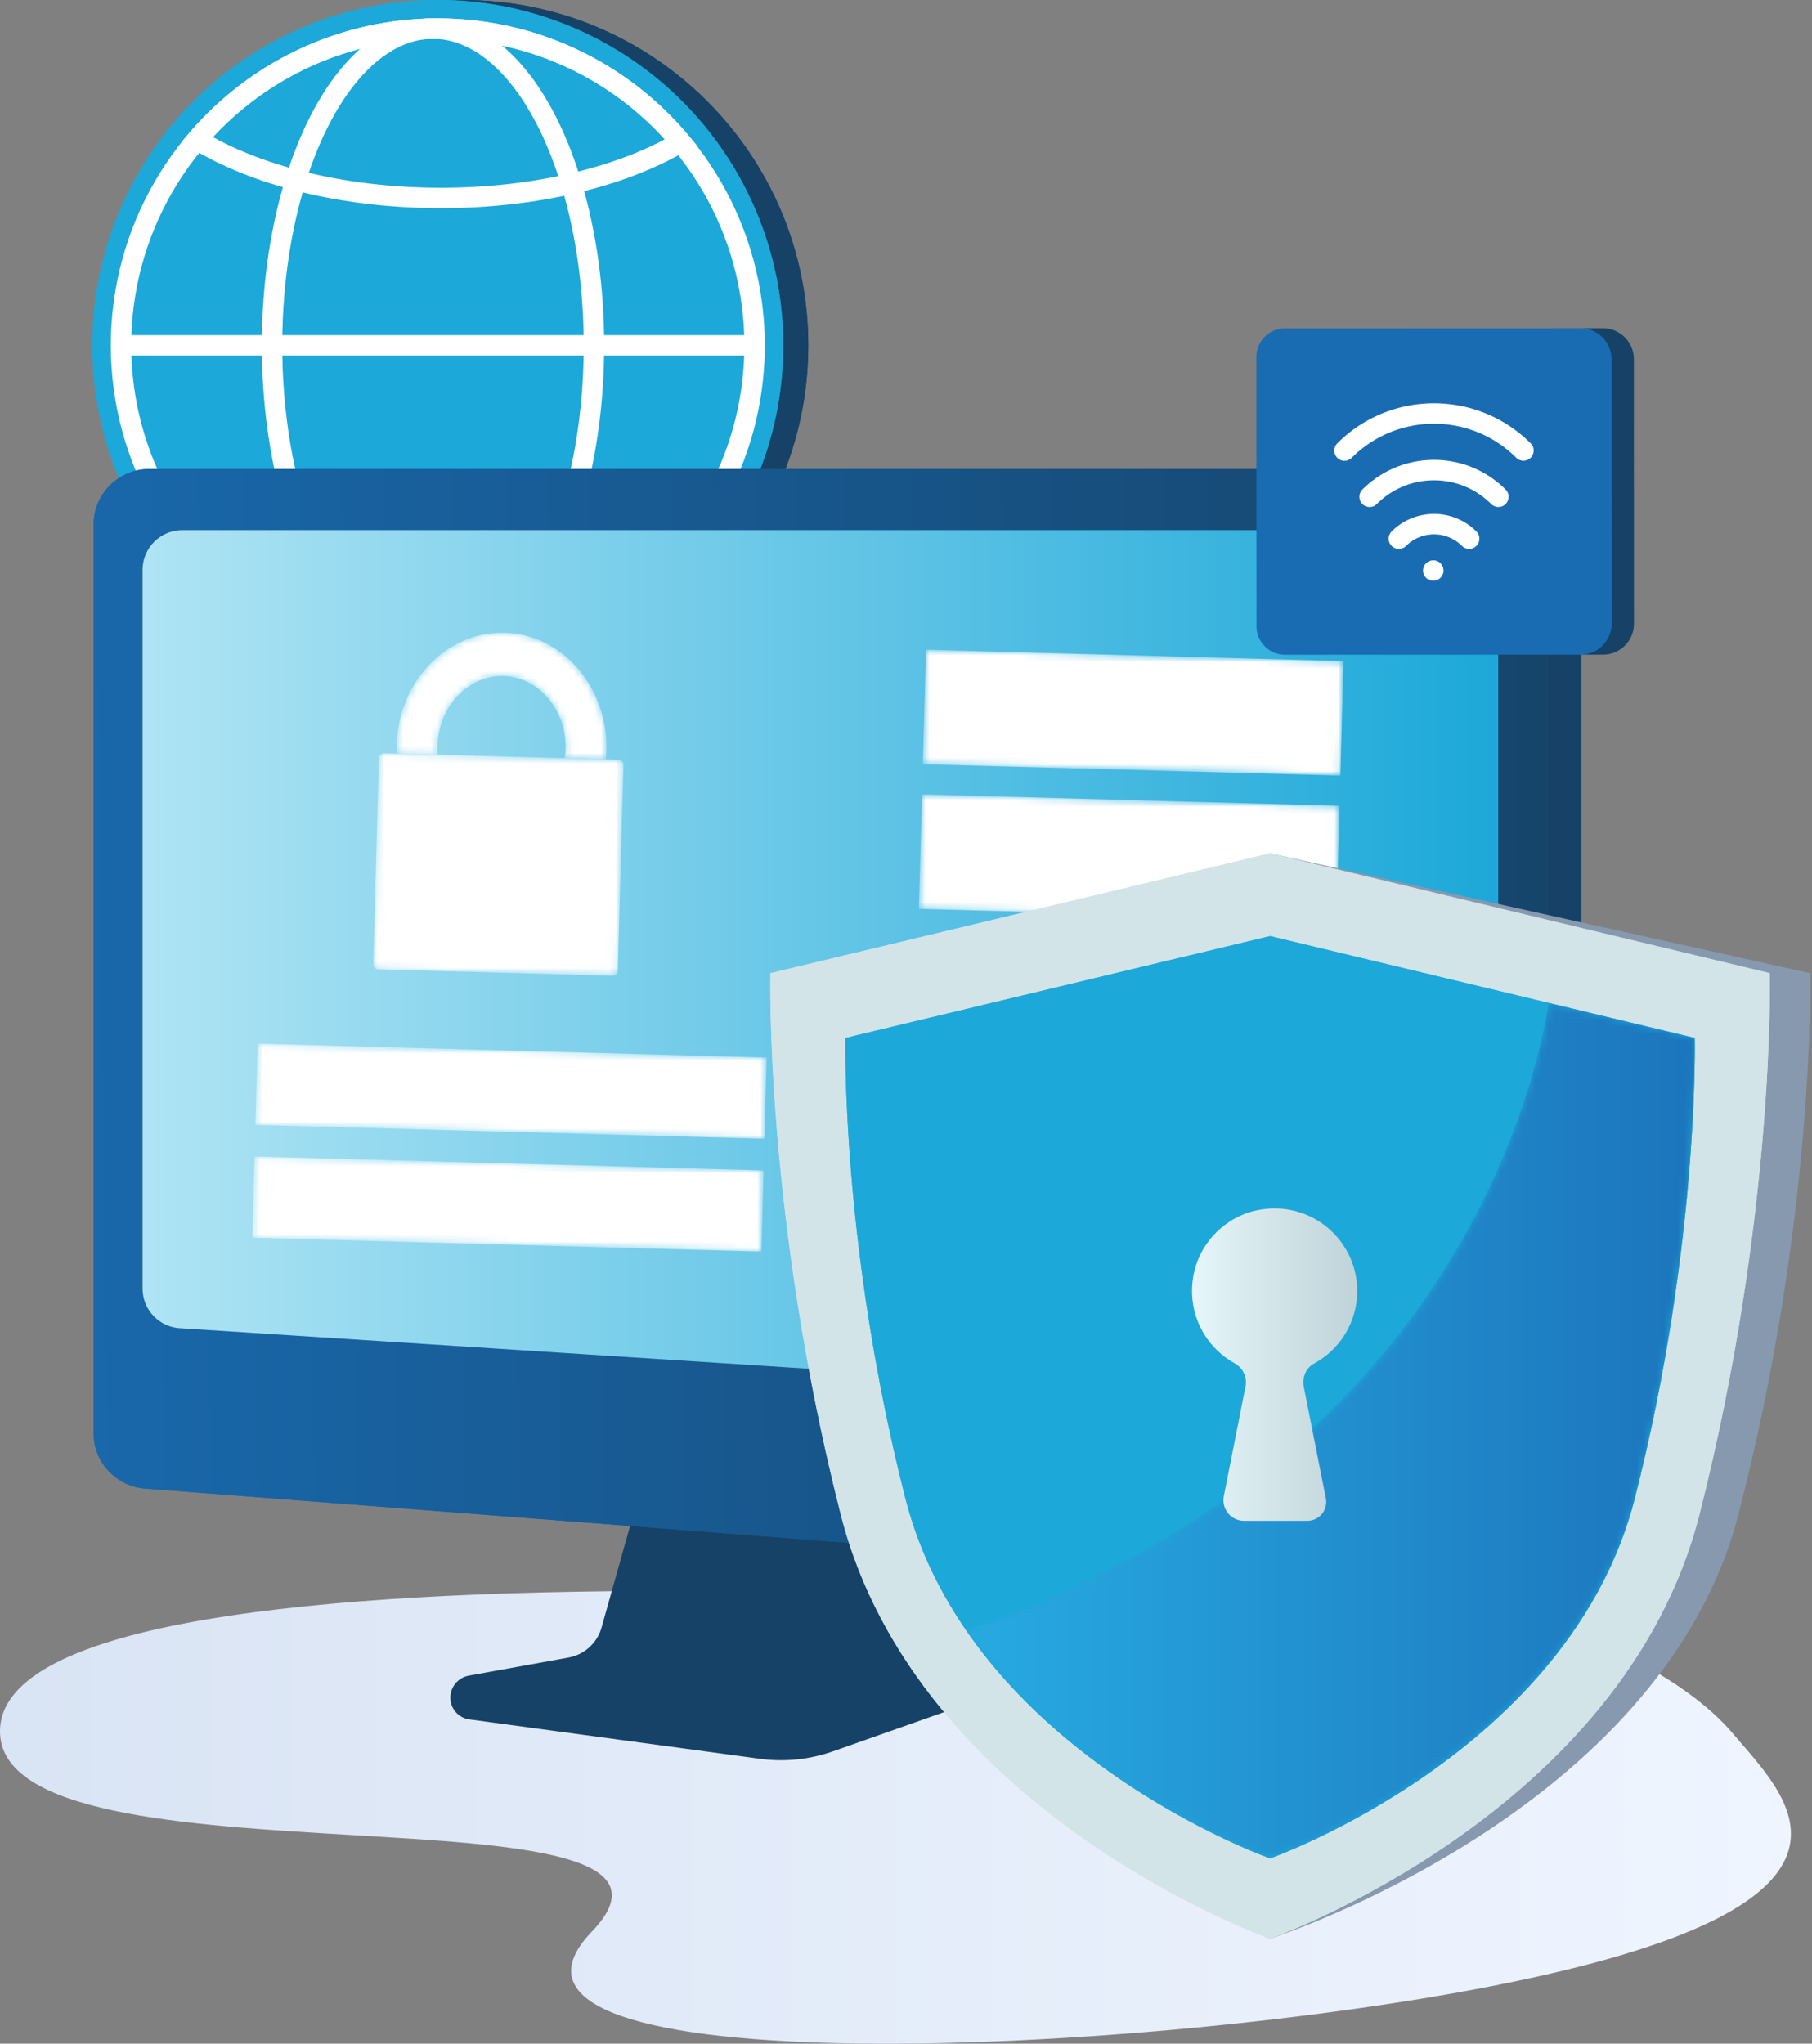
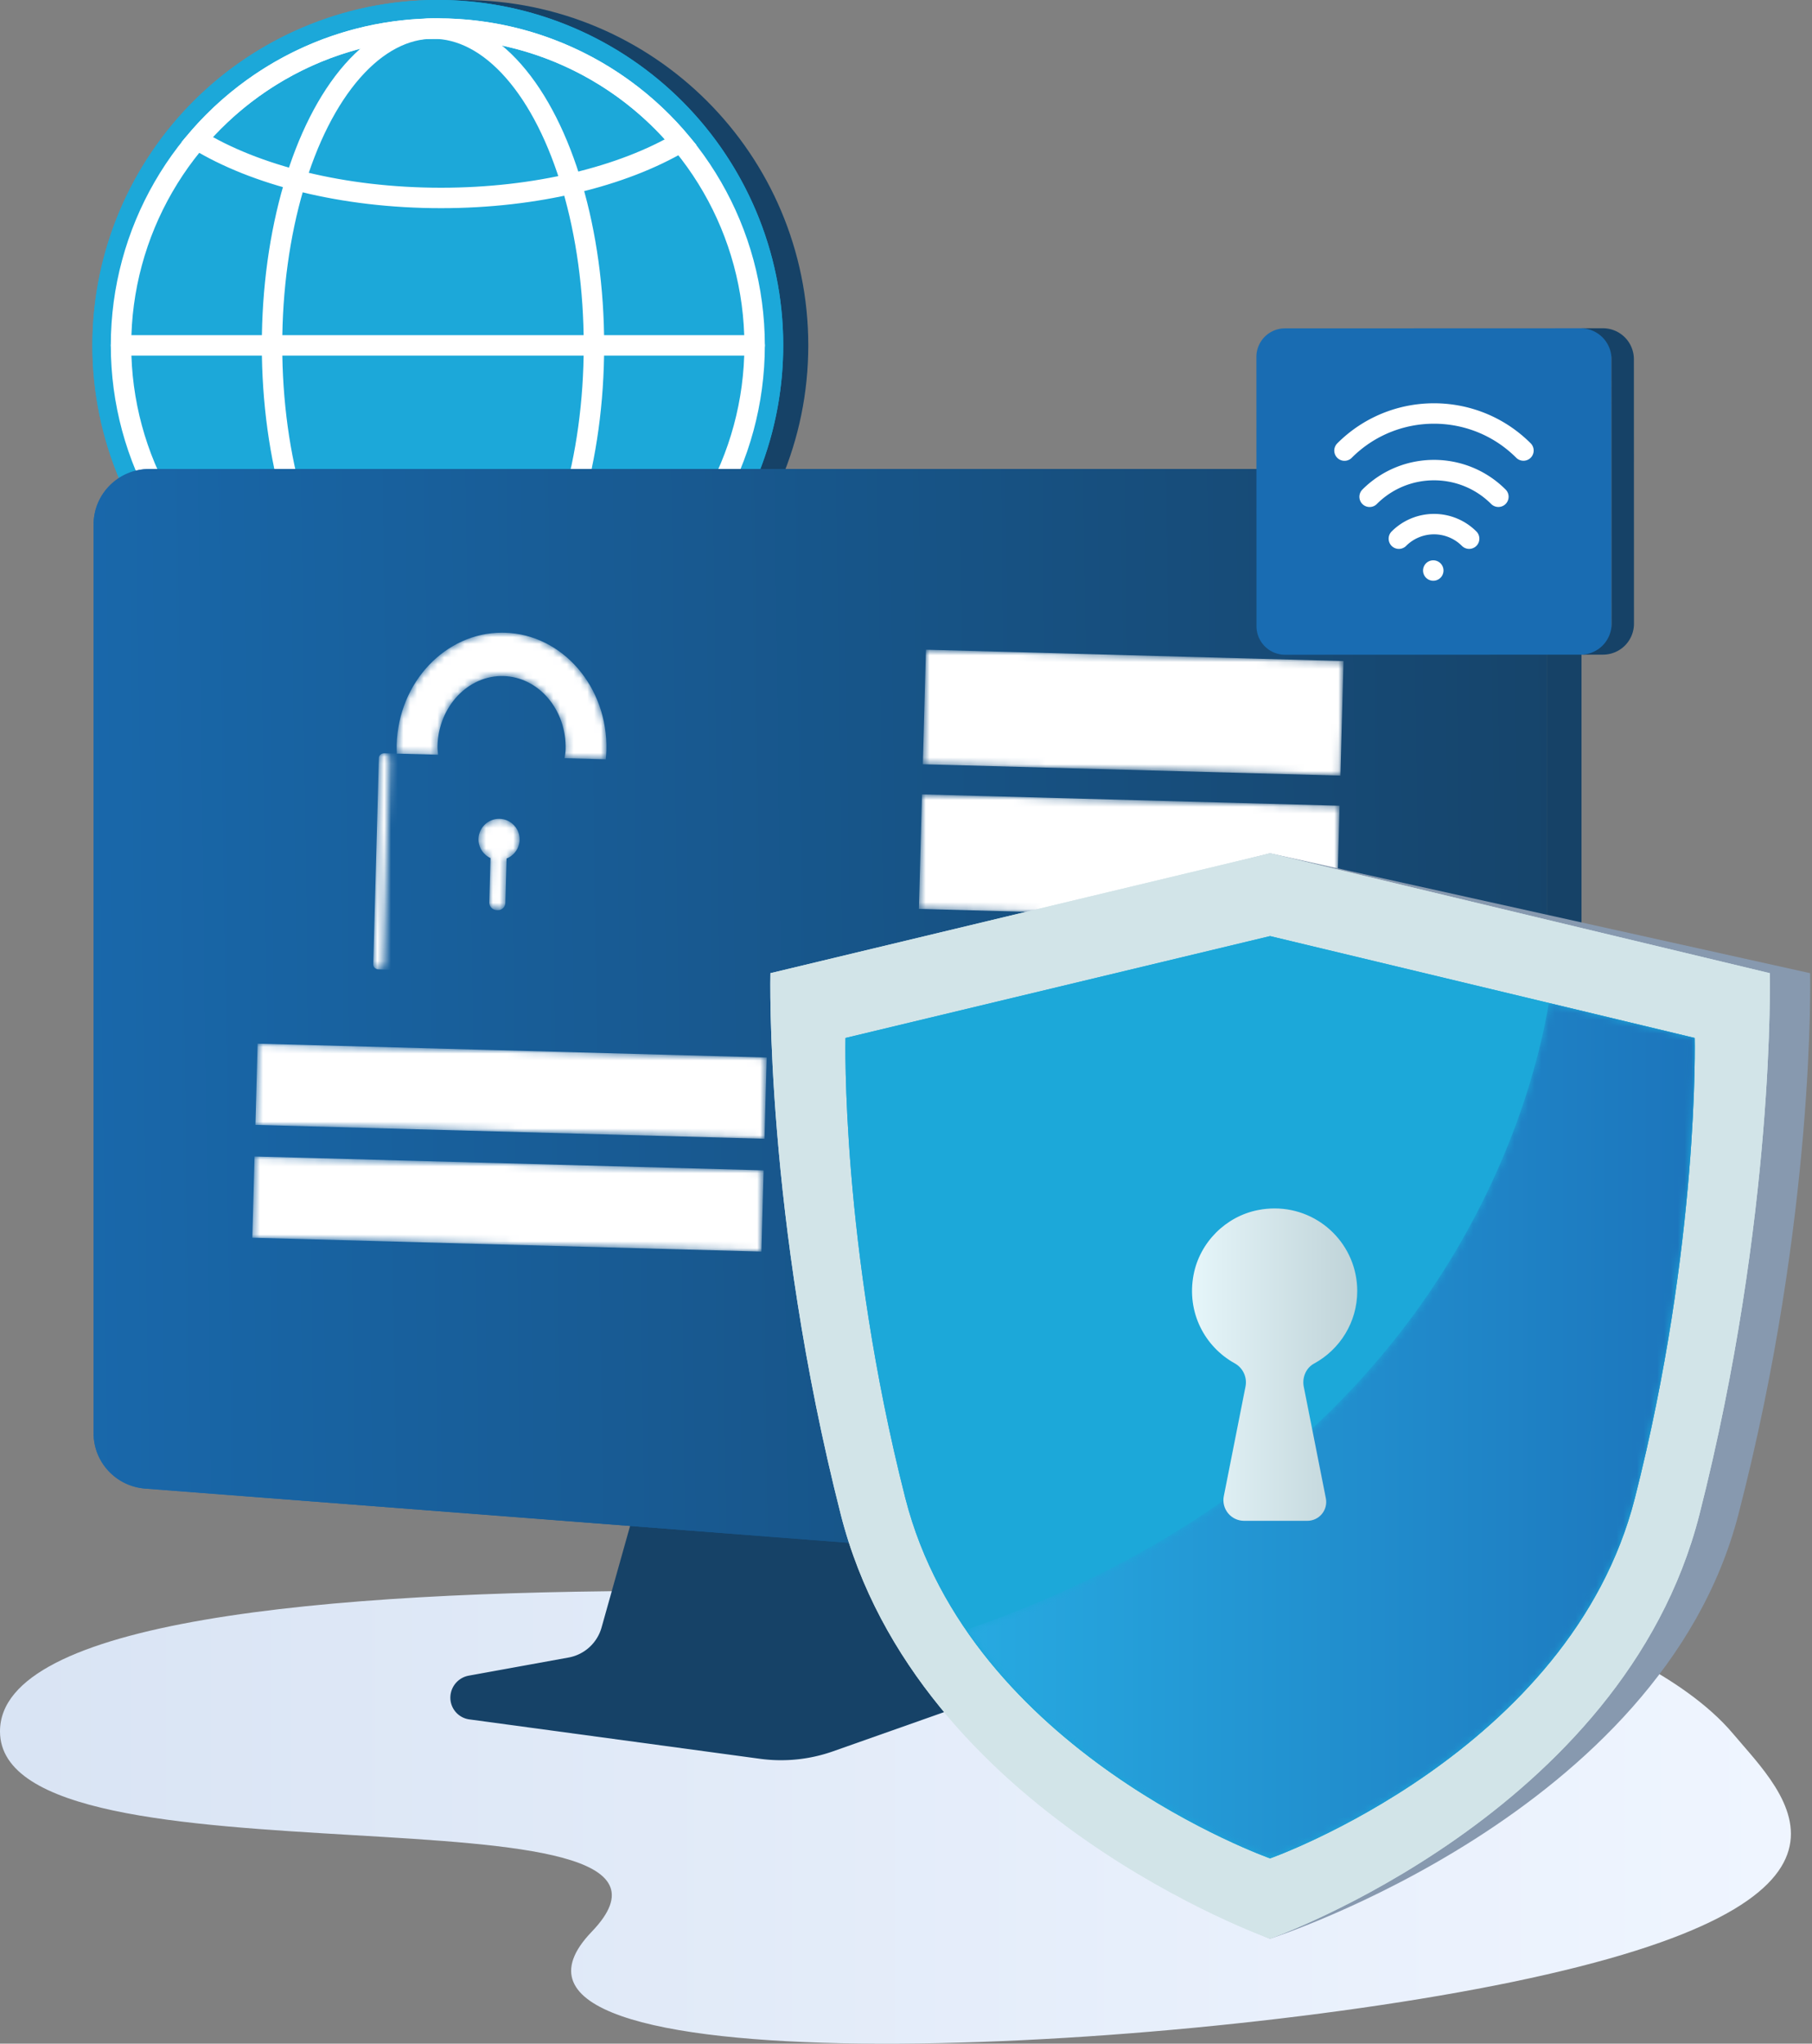
<svg xmlns="http://www.w3.org/2000/svg" xmlns:xlink="http://www.w3.org/1999/xlink" version="1.1" id="Layer_1" x="0px" y="0px" width="266px" height="300px" viewBox="0 0 266 300" enable-background="new 0 0 266 300" xml:space="preserve">
  <rect x="0" y="0" width="266" height="300" fill="#808080" stroke="none" />
  <defs>
    <path id="a" d="M0 254.145c-.039 24.328 108.918 6.484 86.867 29.42-22.053 22.935 81.959 18.369 135.027 7.4 57.621-11.912 39.996-27.555 32.523-36.457-7.477-8.898-22.173-14.338-22.173-14.338s-70.218-6.637-133.433-6.637c-51.735 0-98.785 4.446-98.811 20.612" />
  </defs>
  <clipPath id="b">
    <use xlink:href="#a" overflow="visible" />
  </clipPath>
  <linearGradient id="c" x1="-72.656" x2="-71.722" y1="10.547" y2="10.547" gradientTransform="matrix(-281.491 0 0 281.491 -20188.781 -2698.86)" gradientUnits="userSpaceOnUse">
    <stop offset="0" style="stop-color:#eff5ff" />
    <stop offset=".002" style="stop-color:#eff5ff" />
    <stop offset="1" style="stop-color:#d9e4f4" />
  </linearGradient>
  <path fill="url(#c)" d="M-.039 233.533h279.555v72.965H-.039z" clip-path="url(#b)" />
  <path fill="#164267" d="M17.256 50.7c0 28.001 22.698 50.698 50.7 50.698 28 0 50.699-22.697 50.699-50.698 0-28-22.698-50.7-50.699-50.7-28.002 0-50.7 22.7-50.7 50.7" />
  <defs>
-     <path id="d" d="M17.256 50.7c0 28.001 22.698 50.698 50.7 50.698 28 0 50.699-22.697 50.699-50.698 0-28-22.698-50.7-50.699-50.7-28.002 0-50.7 22.7-50.7 50.7" />
-   </defs>
+     </defs>
  <clipPath id="e">
    <use xlink:href="#d" overflow="visible" />
  </clipPath>
  <path fill="#164267" d="M17.256 0h101.398v101.398H17.256z" clip-path="url(#e)" />
  <path fill="#1CA8D9" d="M13.573 50.7c0 28.001 22.698 50.698 50.698 50.698 28.002 0 50.7-22.697 50.7-50.698 0-28-22.698-50.7-50.7-50.7-28 0-50.698 22.7-50.698 50.7" />
  <defs>
    <path id="f" d="M14.612 60.909c5.64 27.427 32.443 45.087 59.87 39.448 27.428-5.64 45.089-32.443 39.45-59.87-5.64-27.426-32.444-45.089-59.872-39.449C26.634 6.677 8.973 33.482 14.612 60.909" />
  </defs>
  <clipPath id="g">
    <use xlink:href="#f" overflow="visible" />
  </clipPath>
  <path fill="#1CA8D9" d="M4.401-9.172H124.14v119.74H4.401z" clip-path="url(#g)" transform="rotate(168.379 64.271 50.698)" />
  <g fill="none" stroke="#FFF" stroke-linecap="round" stroke-miterlimit="10" stroke-width="3">
    <circle cx="64.271" cy="50.7" r="46.505" />
    <ellipse cx="63.562" cy="50.7" rx="23.628" ry="46.506" />
    <path d="M110.776 50.7h-93.01M64.739 73.577c13.68 0 25.978 3.002 34.487 7.779-8.522 9.71-21.018 15.849-34.955 15.849-13.763 0-26.125-5.983-34.639-15.485 8.526-4.987 21.088-8.143 35.107-8.143zM99.936 20.864c-8.526 5.015-21.127 8.194-35.196 8.194-14.411 0-27.29-3.331-35.819-8.558 8.53-9.976 21.197-16.305 35.351-16.305 14.326 0 27.134 6.483 35.664 16.669z" />
  </g>
  <path fill="#164267" d="M88.31 238.906a6.18 6.18 0 0 1-4.844 4.41l-14.649 2.66a3.29 3.29 0 0 0-2.698 3.035 3.219 3.219 0 0 0 2.778 3.387l42.682 5.785c3.609.489 7.282.11 10.716-1.101l20.414-7.205a5.287 5.287 0 0 0 3.502-5.53l-1.936-18.64-51.367-3.174-4.598 16.373z" />
  <defs>
    <path id="h" d="M108.695 222.769a6.18 6.18 0 0 1-4.204-5.024l-2.045-14.746a3.29 3.29 0 0 0-2.919-2.822 3.217 3.217 0 0 0-3.5 2.633l-7.564 42.402a22.922 22.922 0 0 0 .651 10.752l6.345 20.697a5.286 5.286 0 0 0 5.38 3.73l18.703-1.155 5.318-51.188-16.165-5.279z" />
  </defs>
  <linearGradient id="i" x1="248.884" x2="428.728" y1="-21.286" y2="-21.286" gradientTransform="matrix(1 0 0 -1 -222.5 130)" gradientUnits="userSpaceOnUse">
    <stop offset="0" style="stop-color:#196cb2" />
    <stop offset="1" style="stop-color:#164267" />
  </linearGradient>
  <path fill="url(#i)" d="M21.939 68.846c-4.529 0-8.201 3.65-8.201 8.153v133.387c0 4.259 3.297 7.8 7.567 8.128l196.989 15.188c4.765.369 8.834-3.375 8.834-8.125V77c0-4.503-3.671-8.153-8.2-8.153l-196.989-.001z" />
  <defs>
    <path id="j" d="M21.939 68.846c-4.529 0-8.201 3.65-8.201 8.153v133.387c0 4.259 3.297 7.8 7.567 8.128l196.989 15.188c4.765.369 8.834-3.375 8.834-8.125V77c0-4.503-3.671-8.153-8.2-8.153l-196.989-.001z" />
  </defs>
  <clipPath id="k">
    <use xlink:href="#j" overflow="visible" />
  </clipPath>
  <linearGradient id="l" x1="-71.703" x2="-70.533" y1="10.825" y2="11.174" gradientTransform="rotate(-16.636 -14778.26 -50193.465) scale(209.821)" gradientUnits="userSpaceOnUse">
    <stop offset="0" style="stop-color:#196cb2" />
    <stop offset="1" style="stop-color:#164267" />
  </linearGradient>
  <path fill="url(#l)" d="m-31.584 82.389 241.225-72.077 62.808 210.217-241.221 72.076z" clip-path="url(#k)" />
  <path fill="#164267" d="M219.083 68.846c4.442 0 8.045 3.65 8.045 8.153v148.575a8.1 8.1 0 0 1-6.302 7.918l2.671.209c4.674.369 8.667-3.375 8.667-8.127V77c0-4.503-3.602-8.153-8.045-8.153l-5.036-.001z" />
  <linearGradient id="m" x1="243.427" x2="442.441" y1="-12.445" y2="-12.445" gradientTransform="matrix(1 0 0 -1 -222.5 130)" gradientUnits="userSpaceOnUse">
    <stop offset="0" style="stop-color:#afe4f4" />
    <stop offset="1" style="stop-color:#1ca8d9" />
  </linearGradient>
-   <path fill="url(#m)" d="M26.77 77.824a5.843 5.843 0 0 0-5.843 5.844v105.471a5.844 5.844 0 0 0 5.467 5.832l187.327 12.084a5.846 5.846 0 0 0 6.221-5.83V83.668a5.843 5.843 0 0 0-5.844-5.844H26.77z" />
  <defs>
    <path id="n" d="M58.235 109.329c-.012.445.005.884.025 1.322.041-.004.075-.023.115-.023l5.93.162c-.035-.431-.094-.855-.082-1.298.156-5.792 4.504-10.391 9.688-10.25 5.186.142 9.275 4.969 9.118 10.762-.012.443-.094.863-.153 1.291l5.93.161c.04.002.073.025.114.028.043-.436.085-.872.097-1.317.253-9.302-6.446-17.057-14.932-17.287a12.55 12.55 0 0 0-.388-.006c-8.314.001-15.213 7.296-15.462 16.455" />
  </defs>
  <clipPath id="p">
    <use xlink:href="#n" overflow="visible" />
  </clipPath>
  <defs>
    <filter id="o" width="32.059" height="20.3" x="57.717" y="92.029" filterUnits="userSpaceOnUse">
      <feColorMatrix values="1 0 0 0 0 0 1 0 0 0 0 0 1 0 0 0 0 0 1 0" />
    </filter>
  </defs>
  <mask id="t" width="32.059" height="20.3" x="57.717" y="92.029" maskUnits="userSpaceOnUse">
    <g filter="url(#o)">
      <defs>
        <path id="q" d="M58.235 109.329c-.012.445.005.884.025 1.322.041-.004.075-.023.115-.023l5.93.162c-.035-.431-.094-.855-.082-1.298.156-5.792 4.504-10.391 9.688-10.25 5.186.142 9.275 4.969 9.118 10.762-.012.443-.094.863-.153 1.291l5.93.161c.04.002.073.025.114.028.043-.436.085-.872.097-1.317.253-9.302-6.446-17.057-14.932-17.287a12.55 12.55 0 0 0-.388-.006c-8.314.001-15.213 7.296-15.462 16.455" />
      </defs>
      <clipPath id="r" clip-path="url(#p)">
        <use xlink:href="#q" overflow="visible" />
      </clipPath>
      <linearGradient id="s" x1="-77.655" x2="-76.644" y1="18.27" y2="18.27" gradientTransform="matrix(-30.443 -.828 -.828 30.443 -2259.63 -517.926)" gradientUnits="userSpaceOnUse">
        <stop offset="0" style="stop-color:gray" />
        <stop offset=".802" style="stop-color:#4d4d4d" />
        <stop offset="1" style="stop-color:#4d4d4d" />
      </linearGradient>
      <path fill="url(#s)" d="m89.776 92.888-31.529-.859-.53 19.441 31.53.859z" clip-path="url(#r)" />
    </g>
  </mask>
  <linearGradient id="u" x1="-77.653" x2="-76.642" y1="18.27" y2="18.27" gradientTransform="matrix(-30.443 -.828 -.828 30.443 -2259.6 -517.894)" gradientUnits="userSpaceOnUse">
    <stop offset="0" style="stop-color:#fff" />
    <stop offset=".802" style="stop-color:#fff" />
    <stop offset="1" style="stop-color:#fff" />
  </linearGradient>
  <path fill="url(#u)" d="m89.776 92.888-31.529-.859-.53 19.441 31.53.859z" clip-path="url(#p)" mask="url(#t)" />
  <defs>
    <path id="v" d="m55.619 111.274-.823 30.282c-.011.398.329.73.757.742l34.35.934c.429.012.785-.301.797-.699l.824-30.281c.011-.398-.329-.73-.759-.743l-34.348-.933h-.024c-.419.001-.764.309-.774.698" />
  </defs>
  <clipPath id="x">
    <use xlink:href="#v" overflow="visible" />
  </clipPath>
  <defs>
    <filter id="w" width="38.527" height="34.667" x="53.896" y="109.577" filterUnits="userSpaceOnUse">
      <feColorMatrix values="1 0 0 0 0 0 1 0 0 0 0 0 1 0 0 0 0 0 1 0" />
    </filter>
  </defs>
  <mask id="B" width="38.527" height="34.667" x="53.896" y="109.577" maskUnits="userSpaceOnUse">
    <g filter="url(#w)">
      <defs>
-         <path id="y" d="m55.619 111.274-.823 30.282c-.011.398.329.73.757.742l34.35.934c.429.012.785-.301.797-.699l.824-30.281c.011-.398-.329-.73-.759-.743l-34.348-.933h-.024c-.419.001-.764.309-.774.698" />
+         <path id="y" d="m55.619 111.274-.823 30.282c-.011.398.329.73.757.742c.429.012.785-.301.797-.699l.824-30.281c.011-.398-.329-.73-.759-.743l-34.348-.933h-.024c-.419.001-.764.309-.774.698" />
      </defs>
      <clipPath id="z" clip-path="url(#x)">
        <use xlink:href="#y" overflow="visible" />
      </clipPath>
      <linearGradient id="A" x1="-67.159" x2="-66.148" y1="17.023" y2="17.023" gradientTransform="scale(35.521) rotate(1.559 462.141 2535.995)" gradientUnits="userSpaceOnUse">
        <stop offset="0" style="stop-color:gray" />
        <stop offset=".802" style="stop-color:#4d4d4d" />
        <stop offset="1" style="stop-color:#4d4d4d" />
      </linearGradient>
      <path fill="url(#A)" d="m54.812 109.577 37.611 1.024-.915 33.643-37.612-1.023z" clip-path="url(#z)" />
    </g>
  </mask>
  <linearGradient id="C" x1="-67.16" x2="-66.148" y1="17.024" y2="17.024" gradientTransform="scale(35.521) rotate(1.559 462.174 2536.027)" gradientUnits="userSpaceOnUse">
    <stop offset="0" style="stop-color:#fff" />
    <stop offset=".802" style="stop-color:#fff" />
    <stop offset="1" style="stop-color:#fff" />
  </linearGradient>
  <path fill="url(#C)" d="m54.812 109.577 37.611 1.024-.915 33.643-37.612-1.023z" clip-path="url(#x)" mask="url(#B)" />
  <defs>
    <path id="D" d="M70.245 123.135a3.02 3.02 0 0 0 1.761 2.826l-.177 6.496a1.119 1.119 0 0 0 1.089 1.149l.157.004a1.08 1.08 0 0 0 1.11-1.052l.178-6.534a3.018 3.018 0 0 0 1.857-3.394c-.214-1.16-1.15-2.113-2.306-2.36a3.163 3.163 0 0 0-.657-.069 3.016 3.016 0 0 0-3.012 2.934" />
  </defs>
  <clipPath id="F">
    <use xlink:href="#D" overflow="visible" />
  </clipPath>
  <defs>
    <filter id="E" width="7.024" height="13.768" x="69.847" y="120.029" filterUnits="userSpaceOnUse">
      <feColorMatrix values="1 0 0 0 0 0 1 0 0 0 0 0 1 0 0 0 0 0 1 0" />
    </filter>
  </defs>
  <mask id="J" width="7.024" height="13.768" x="69.847" y="120.029" maskUnits="userSpaceOnUse">
    <g filter="url(#E)">
      <defs>
        <path id="G" d="M70.245 123.135a3.02 3.02 0 0 0 1.761 2.826l-.177 6.496a1.119 1.119 0 0 0 1.089 1.149l.157.004a1.08 1.08 0 0 0 1.11-1.052l.178-6.534a3.018 3.018 0 0 0 1.857-3.394c-.214-1.16-1.15-2.113-2.306-2.36a3.163 3.163 0 0 0-.657-.069 3.016 3.016 0 0 0-3.012 2.934" />
      </defs>
      <clipPath id="H" clip-path="url(#F)">
        <use xlink:href="#G" overflow="visible" />
      </clipPath>
      <linearGradient id="I" x1="-100.835" x2="-99.823" y1="54.084" y2="54.084" gradientTransform="matrix(-5.963 -.162 -.162 5.963 -516.363 -211.898)" gradientUnits="userSpaceOnUse">
        <stop offset="0" style="stop-color:gray" />
        <stop offset=".758" style="stop-color:#b3b3b3" />
        <stop offset="1" style="stop-color:#b3b3b3" />
      </linearGradient>
      <path fill="url(#I)" d="m76.871 120.211-6.655-.182-.369 13.587 6.654.181z" clip-path="url(#H)" />
    </g>
  </mask>
  <linearGradient id="K" x1="-100.834" x2="-99.823" y1="54.084" y2="54.084" gradientTransform="matrix(-5.963 -.162 -.162 5.963 -516.359 -211.894)" gradientUnits="userSpaceOnUse">
    <stop offset="0" style="stop-color:#fff" />
    <stop offset=".758" style="stop-color:#fff" />
    <stop offset="1" style="stop-color:#fff" />
  </linearGradient>
  <path fill="url(#K)" d="m76.871 120.211-6.655-.182-.369 13.587 6.654.181z" clip-path="url(#F)" mask="url(#J)" />
  <defs>
    <path id="L" d="M135.689 96.204h61.321v16.82h-61.321z" transform="rotate(1.559 166.353 104.616)" />
  </defs>
  <clipPath id="N">
    <use xlink:href="#L" overflow="visible" />
  </clipPath>
  <defs>
    <filter id="M" width="62.762" height="21.84" x="134.963" y="93.692" filterUnits="userSpaceOnUse">
      <feColorMatrix values="1 0 0 0 0 0 1 0 0 0 0 0 1 0 0 0 0 0 1 0" />
    </filter>
  </defs>
  <mask id="R" width="62.762" height="21.84" x="134.963" y="93.692" maskUnits="userSpaceOnUse">
    <g filter="url(#M)">
      <defs>
        <path id="O" d="M135.689 96.204h61.321v16.82h-61.321z" transform="rotate(1.559 166.353 104.616)" />
      </defs>
      <clipPath id="P" clip-path="url(#N)">
        <use xlink:href="#O" overflow="visible" />
      </clipPath>
      <linearGradient id="Q" x1="-69.135" x2="-68.124" y1="13.917" y2="13.917" gradientTransform="scale(60.643) rotate(1.559 415.175 2631.358)" gradientUnits="userSpaceOnUse">
        <stop offset="0" style="stop-color:gray" />
        <stop offset=".826" style="stop-color:#1a1a1a" />
        <stop offset="1" style="stop-color:#1a1a1a" />
      </linearGradient>
      <path fill="url(#Q)" d="m135.512 93.692 62.213 1.693-.55 20.147-62.212-1.693z" clip-path="url(#P)" />
    </g>
  </mask>
  <linearGradient id="S" x1="-69.135" x2="-68.124" y1="13.917" y2="13.917" gradientTransform="scale(60.643) rotate(1.559 415.175 2631.358)" gradientUnits="userSpaceOnUse">
    <stop offset="0" style="stop-color:#fff" />
    <stop offset=".826" style="stop-color:#fff" />
    <stop offset="1" style="stop-color:#fff" />
  </linearGradient>
  <path fill="url(#S)" d="m135.512 93.692 62.213 1.693-.55 20.147-62.212-1.693z" clip-path="url(#N)" mask="url(#R)" />
  <defs>
    <path id="T" d="M135.111 117.442h61.319v16.82h-61.319z" transform="rotate(1.559 165.782 125.859)" />
  </defs>
  <clipPath id="V">
    <use xlink:href="#T" overflow="visible" />
  </clipPath>
  <defs>
    <filter id="U" width="62.76" height="21.84" x="134.387" y="114.929" filterUnits="userSpaceOnUse">
      <feColorMatrix values="1 0 0 0 0 0 1 0 0 0 0 0 1 0 0 0 0 0 1 0" />
    </filter>
  </defs>
  <mask id="Z" width="62.76" height="21.84" x="134.387" y="114.929" maskUnits="userSpaceOnUse">
    <g filter="url(#U)">
      <defs>
        <path id="W" d="M135.111 117.442h61.319v16.82h-61.319z" transform="rotate(1.559 165.782 125.859)" />
      </defs>
      <clipPath id="X" clip-path="url(#V)">
        <use xlink:href="#W" overflow="visible" />
      </clipPath>
      <linearGradient id="Y" x1="-69.135" x2="-68.124" y1="13.92" y2="13.92" gradientTransform="scale(60.643) rotate(1.559 402.442 2631.19)" gradientUnits="userSpaceOnUse">
        <stop offset="0" style="stop-color:gray" />
        <stop offset=".826" style="stop-color:#1a1a1a" />
        <stop offset="1" style="stop-color:#1a1a1a" />
      </linearGradient>
      <path fill="url(#Y)" d="m134.934 114.929 62.212 1.692-.548 20.148-62.211-1.694z" clip-path="url(#X)" />
    </g>
  </mask>
  <linearGradient id="aa" x1="-69.135" x2="-68.124" y1="13.92" y2="13.92" gradientTransform="scale(60.643) rotate(1.559 402.442 2631.19)" gradientUnits="userSpaceOnUse">
    <stop offset="0" style="stop-color:#fff" />
    <stop offset=".826" style="stop-color:#fff" />
    <stop offset="1" style="stop-color:#fff" />
  </linearGradient>
  <path fill="url(#aa)" d="m134.934 114.929 62.212 1.692-.548 20.148-62.211-1.694z" clip-path="url(#V)" mask="url(#Z)" />
  <defs>
    <path id="ab" d="M134.475 140.792h61.321v16.818h-61.321z" transform="rotate(1.559 165.14 149.206)" />
  </defs>
  <clipPath id="ad">
    <use xlink:href="#ab" overflow="visible" />
  </clipPath>
  <defs>
    <filter id="ac" width="62.761" height="21.84" x="133.751" y="138.277" filterUnits="userSpaceOnUse">
      <feColorMatrix values="1 0 0 0 0 0 1 0 0 0 0 0 1 0 0 0 0 0 1 0" />
    </filter>
  </defs>
  <mask id="ah" width="62.761" height="21.84" x="133.751" y="138.277" maskUnits="userSpaceOnUse">
    <g filter="url(#ac)">
      <defs>
        <path id="ae" d="M134.475 140.792h61.321v16.818h-61.321z" transform="rotate(1.559 165.14 149.206)" />
      </defs>
      <clipPath id="af" clip-path="url(#ad)">
        <use xlink:href="#ae" overflow="visible" />
      </clipPath>
      <linearGradient id="ag" x1="-69.134" x2="-68.123" y1="13.924" y2="13.924" gradientTransform="scale(60.643) rotate(1.559 388.453 2630.966)" gradientUnits="userSpaceOnUse">
        <stop offset="0" style="stop-color:gray" />
        <stop offset=".826" style="stop-color:#1a1a1a" />
        <stop offset="1" style="stop-color:#1a1a1a" />
      </linearGradient>
      <path fill="url(#ag)" d="m134.299 138.277 62.213 1.693-.548 20.147-62.213-1.693z" clip-path="url(#af)" />
    </g>
  </mask>
  <linearGradient id="ai" x1="-69.134" x2="-68.123" y1="13.924" y2="13.924" gradientTransform="scale(60.643) rotate(1.559 388.453 2630.966)" gradientUnits="userSpaceOnUse">
    <stop offset="0" style="stop-color:#fff" />
    <stop offset=".826" style="stop-color:#fff" />
    <stop offset="1" style="stop-color:#fff" />
  </linearGradient>
  <path fill="url(#ai)" d="m134.299 138.277 62.213 1.693-.548 20.147-62.213-1.693z" clip-path="url(#ad)" mask="url(#ah)" />
  <defs>
    <path id="aj" d="M37.644 154.22h74.755v11.927H37.644z" transform="rotate(1.559 75.051 160.251)" />
  </defs>
  <clipPath id="al">
    <use xlink:href="#aj" overflow="visible" />
  </clipPath>
  <defs>
    <filter id="ak" width="75.813" height="18.041" x="37.107" y="151.16" filterUnits="userSpaceOnUse">
      <feColorMatrix values="1 0 0 0 0 0 1 0 0 0 0 0 1 0 0 0 0 0 1 0" />
    </filter>
  </defs>
  <mask id="ap" width="75.813" height="18.041" x="37.107" y="151.16" maskUnits="userSpaceOnUse">
    <g filter="url(#ak)">
      <defs>
        <path id="am" d="M37.644 154.22h74.755v11.927H37.644z" transform="rotate(1.559 75.051 160.251)" />
      </defs>
      <clipPath id="an" clip-path="url(#al)">
        <use xlink:href="#am" overflow="visible" />
      </clipPath>
      <linearGradient id="ao" x1="-69.673" x2="-68.662" y1="13.139" y2="13.139" gradientTransform="scale(73.932) rotate(1.559 369.212 2587.31)" gradientUnits="userSpaceOnUse">
        <stop offset="0" style="stop-color:gray" />
        <stop offset=".826" style="stop-color:#1a1a1a" />
        <stop offset="1" style="stop-color:#1a1a1a" />
      </linearGradient>
      <path fill="url(#ao)" d="m37.542 151.16 75.378 2.051-.435 15.99-75.378-2.051z" clip-path="url(#an)" />
    </g>
  </mask>
  <linearGradient id="aq" x1="-69.673" x2="-68.662" y1="13.139" y2="13.139" gradientTransform="scale(73.932) rotate(1.559 369.212 2587.31)" gradientUnits="userSpaceOnUse">
    <stop offset="0" style="stop-color:#fff" />
    <stop offset=".826" style="stop-color:#fff" />
    <stop offset="1" style="stop-color:#fff" />
  </linearGradient>
  <path fill="url(#aq)" d="m37.542 151.16 75.378 2.051-.435 15.99-75.378-2.051z" clip-path="url(#al)" mask="url(#ap)" />
  <defs>
    <path id="ar" d="M37.193 170.781h74.756v11.929H37.193z" transform="rotate(1.559 74.566 176.732)" />
  </defs>
  <clipPath id="at">
    <use xlink:href="#ar" overflow="visible" />
  </clipPath>
  <defs>
    <filter id="as" width="75.814" height="18.041" x="36.657" y="167.721" filterUnits="userSpaceOnUse">
      <feColorMatrix values="1 0 0 0 0 0 1 0 0 0 0 0 1 0 0 0 0 0 1 0" />
    </filter>
  </defs>
  <mask id="ax" width="75.814" height="18.041" x="36.657" y="167.721" maskUnits="userSpaceOnUse">
    <g filter="url(#as)">
      <defs>
        <path id="au" d="M37.193 170.781h74.756v11.929H37.193z" transform="rotate(1.559 74.566 176.732)" />
      </defs>
      <clipPath id="av" clip-path="url(#at)">
        <use xlink:href="#au" overflow="visible" />
      </clipPath>
      <linearGradient id="aw" x1="-69.674" x2="-68.663" y1="13.143" y2="13.143" gradientTransform="scale(73.932) rotate(1.559 361.13 2587.202)" gradientUnits="userSpaceOnUse">
        <stop offset="0" style="stop-color:gray" />
        <stop offset=".826" style="stop-color:#1a1a1a" />
        <stop offset="1" style="stop-color:#1a1a1a" />
      </linearGradient>
      <path fill="url(#aw)" d="m37.092 167.721 75.379 2.05-.435 15.991-75.379-2.051z" clip-path="url(#av)" />
    </g>
  </mask>
  <linearGradient id="ay" x1="-69.674" x2="-68.663" y1="13.143" y2="13.143" gradientTransform="scale(73.932) rotate(1.559 361.13 2587.202)" gradientUnits="userSpaceOnUse">
    <stop offset="0" style="stop-color:#fff" />
    <stop offset=".826" style="stop-color:#fff" />
    <stop offset="1" style="stop-color:#fff" />
  </linearGradient>
  <path fill="url(#ay)" d="m37.092 167.721 75.379 2.05-.435 15.991-75.379-2.051z" clip-path="url(#at)" mask="url(#ax)" />
  <path fill="#8799AF" d="m265.721 142.857-79.271-17.596-70.221 17.596s-.867 35.514 10.528 79.467c11.394 43.953 59.693 62.266 59.693 62.266s57.353-18.312 68.743-62.266c11.393-43.954 10.528-79.467 10.528-79.467" />
  <path fill="#D2E4E8" d="M113.095 142.857s-.851 35.514 10.331 79.467 63.023 62.266 63.023 62.266 51.843-18.312 63.025-62.266c11.18-43.953 10.33-79.467 10.33-79.467l-73.355-17.596-73.354 17.596z" />
  <defs>
    <path id="az" d="M113.095 142.857s-.851 35.514 10.331 79.467 63.023 62.266 63.023 62.266 51.843-18.312 63.025-62.266c11.18-43.953 10.33-79.467 10.33-79.467l-73.355-17.596-73.354 17.596z" />
  </defs>
  <clipPath id="aA">
    <use xlink:href="#az" overflow="visible" />
  </clipPath>
  <path fill="#D2E4E8" d="M112.244 125.262h148.41V284.59h-148.41z" clip-path="url(#aA)" />
  <path fill="#1CA8D9" d="M124.118 152.367s-.723 30.178 8.779 67.525c9.5 37.348 53.552 52.907 53.552 52.907s44.053-15.562 53.554-52.907c9.501-37.348 8.778-67.525 8.778-67.525l-62.332-14.952-62.331 14.952z" />
  <defs>
    <path id="aB" d="M124.118 152.367s-.723 30.178 8.779 67.525c9.5 37.348 53.552 52.907 53.552 52.907s44.053-15.562 53.554-52.907c9.501-37.348 8.778-67.525 8.778-67.525l-62.332-14.952-62.331 14.952z" />
  </defs>
  <clipPath id="aC">
    <use xlink:href="#aB" overflow="visible" />
  </clipPath>
  <path fill="#1CA8D9" d="M123.396 137.416h126.108v135.385H123.396z" clip-path="url(#aC)" />
  <defs>
    <path id="aD" d="M141.791 239.244c16.084 23.449 44.658 33.557 44.658 33.557s44.053-15.561 53.554-52.908c9.502-37.348 8.778-67.524 8.778-67.524l-21.41-5.137c-2.516 15.108-16.18 68.188-85.58 92.012" />
  </defs>
  <clipPath id="aF">
    <use xlink:href="#aD" overflow="visible" />
  </clipPath>
  <defs>
    <filter id="aE" width="107.714" height="125.57" x="141.791" y="147.23" filterUnits="userSpaceOnUse">
      <feColorMatrix values="1 0 0 0 0 0 1 0 0 0 0 0 1 0 0 0 0 0 1 0" />
    </filter>
  </defs>
  <mask id="aJ" width="107.714" height="125.57" x="141.791" y="147.23" maskUnits="userSpaceOnUse">
    <g filter="url(#aE)">
      <defs>
        <path id="aG" d="M141.791 239.244c16.084 23.449 44.658 33.557 44.658 33.557s44.053-15.561 53.554-52.908c9.502-37.348 8.778-67.524 8.778-67.524l-21.41-5.137c-2.516 15.108-16.18 68.188-85.58 92.012" />
      </defs>
      <clipPath id="aH" clip-path="url(#aF)">
        <use xlink:href="#aG" overflow="visible" />
      </clipPath>
      <linearGradient id="aI" x1="-70.438" x2="-69.427" y1="12.11" y2="12.11" gradientTransform="translate(7595.675 -1071.445) scale(105.822)" gradientUnits="userSpaceOnUse">
        <stop offset="0" style="stop-color:#333" />
        <stop offset="1" style="stop-color:#b3b3b3" />
      </linearGradient>
      <path fill="url(#aI)" d="M141.791 147.23h107.714V272.8H141.791z" clip-path="url(#aH)" />
    </g>
  </mask>
  <linearGradient id="aK" x1="-70.438" x2="-69.427" y1="12.11" y2="12.11" gradientTransform="translate(7595.675 -1071.445) scale(105.822)" gradientUnits="userSpaceOnUse">
    <stop offset="0" style="stop-color:#27aae1" />
    <stop offset="1" style="stop-color:#1c75bc" />
  </linearGradient>
  <path fill="url(#aK)" d="M141.791 147.23h107.714V272.8H141.791z" clip-path="url(#aF)" mask="url(#aJ)" />
  <defs>
    <path id="aL" d="M184.677 177.631c-4.737.922-8.55 4.746-9.459 9.486-1.065 5.555 1.664 10.6 6.048 13.018a3.183 3.183 0 0 1 1.571 3.414l-3.183 16.078a3.03 3.03 0 0 0 2.975 3.621H191.916a2.768 2.768 0 0 0 2.718-3.307l-3.241-16.375c-.265-1.338.312-2.748 1.508-3.4 3.775-2.053 6.341-6.049 6.341-10.648 0-6.697-5.431-12.125-12.128-12.125-.798 0-1.611.076-2.437.238" />
  </defs>
  <clipPath id="aM">
    <use xlink:href="#aL" overflow="visible" />
  </clipPath>
  <linearGradient id="aN" x1="-65.08" x2="-64.069" y1="20.839" y2="20.839" gradientTransform="translate(1735.81 -299.475) scale(23.983)" gradientUnits="userSpaceOnUse">
    <stop offset="0" style="stop-color:#e5f5f9" />
    <stop offset=".018" style="stop-color:#e5f5f9" />
    <stop offset="1" style="stop-color:#bfd3d8" />
  </linearGradient>
  <path fill="url(#aN)" d="M174.152 177.393h25.088v45.855h-25.088z" clip-path="url(#aM)" />
  <path fill="#196CB2" d="m232.371 48.187-43.742.015a4.193 4.193 0 0 0-4.191 4.195l.014 39.525a4.192 4.192 0 0 0 4.193 4.191l43.742-.013a4.195 4.195 0 0 0 4.192-4.194l-.015-39.526a4.193 4.193 0 0 0-4.19-4.192l-.003-.001" />
  <path fill="#164267" d="M235.309 48.186h-3.285a4.54 4.54 0 0 1 4.541 4.54l.015 38.831a4.539 4.539 0 0 1-4.538 4.541l3.285-.001a4.54 4.54 0 0 0 4.538-4.542l-.013-38.829a4.544 4.544 0 0 0-4.543-4.54" />
  <path fill="none" stroke="#FFF" stroke-linecap="round" stroke-miterlimit="10" stroke-width="3" d="M197.37 66.145c7.252-7.258 19.014-7.262 26.271-.01M201.057 72.926c5.217-5.222 13.682-5.225 18.904-.006M205.352 79.077a7.294 7.294 0 0 1 10.317-.003M210.402 83.751h0" />
</svg>